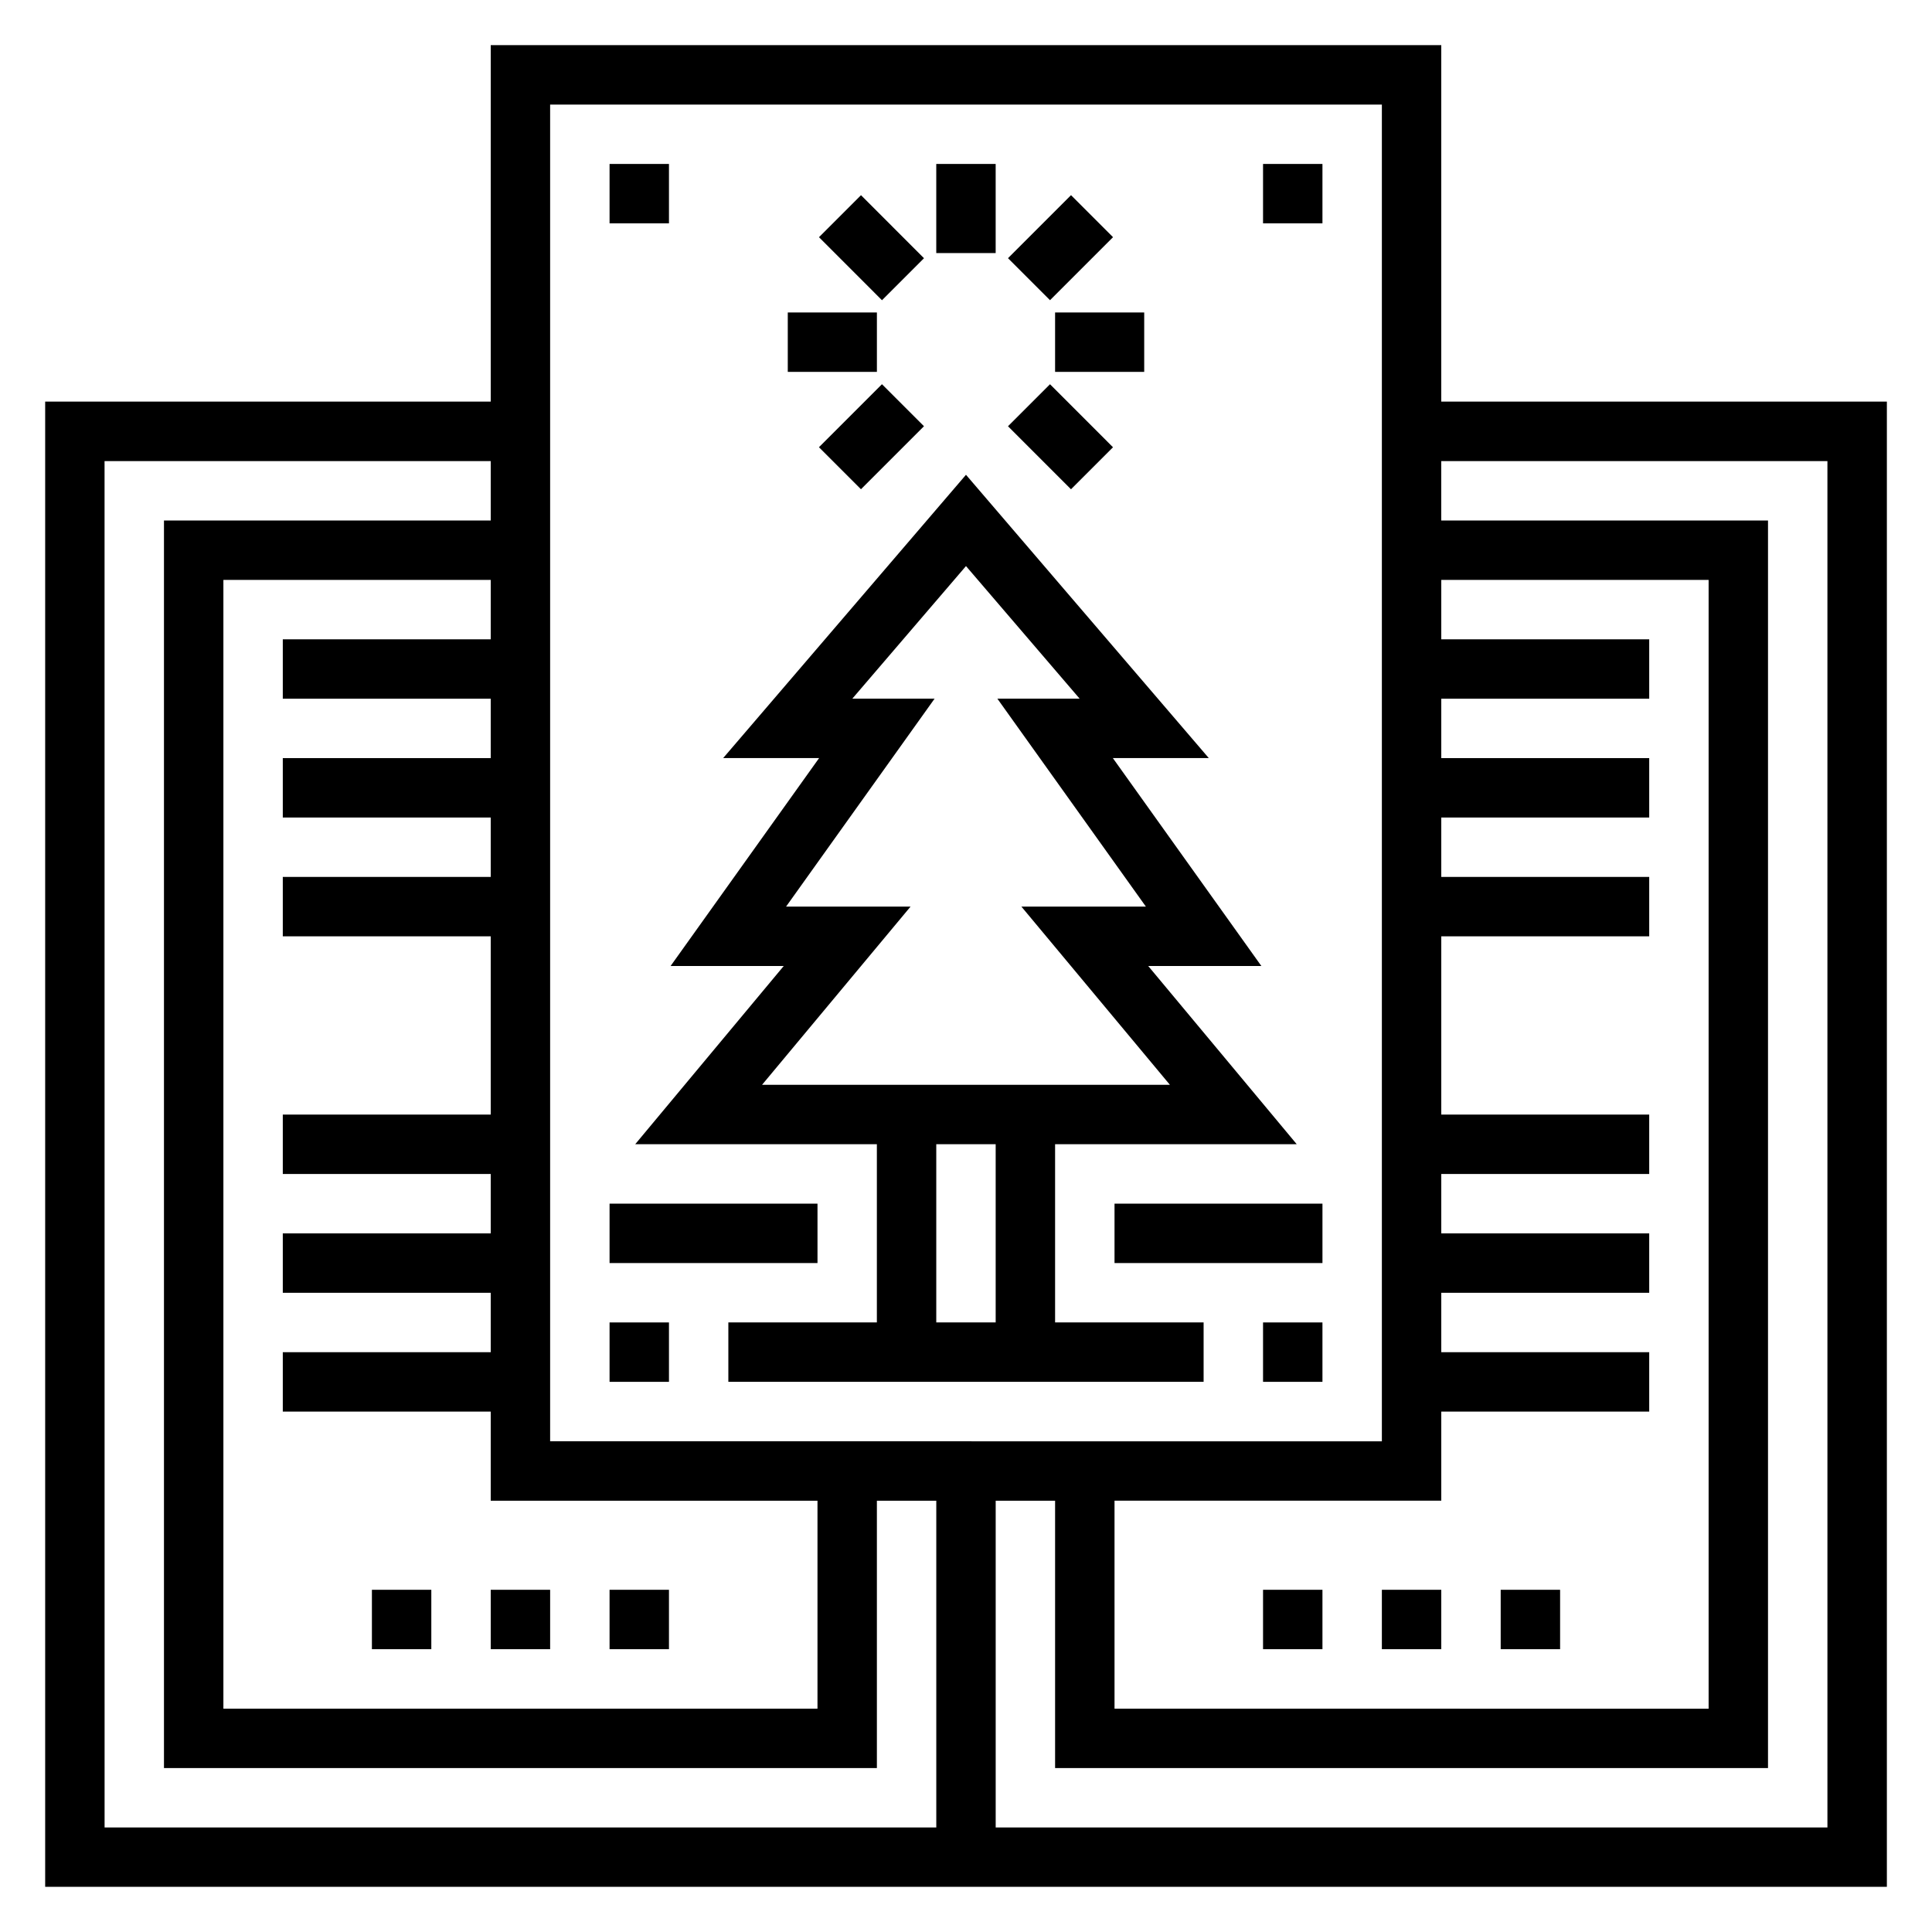
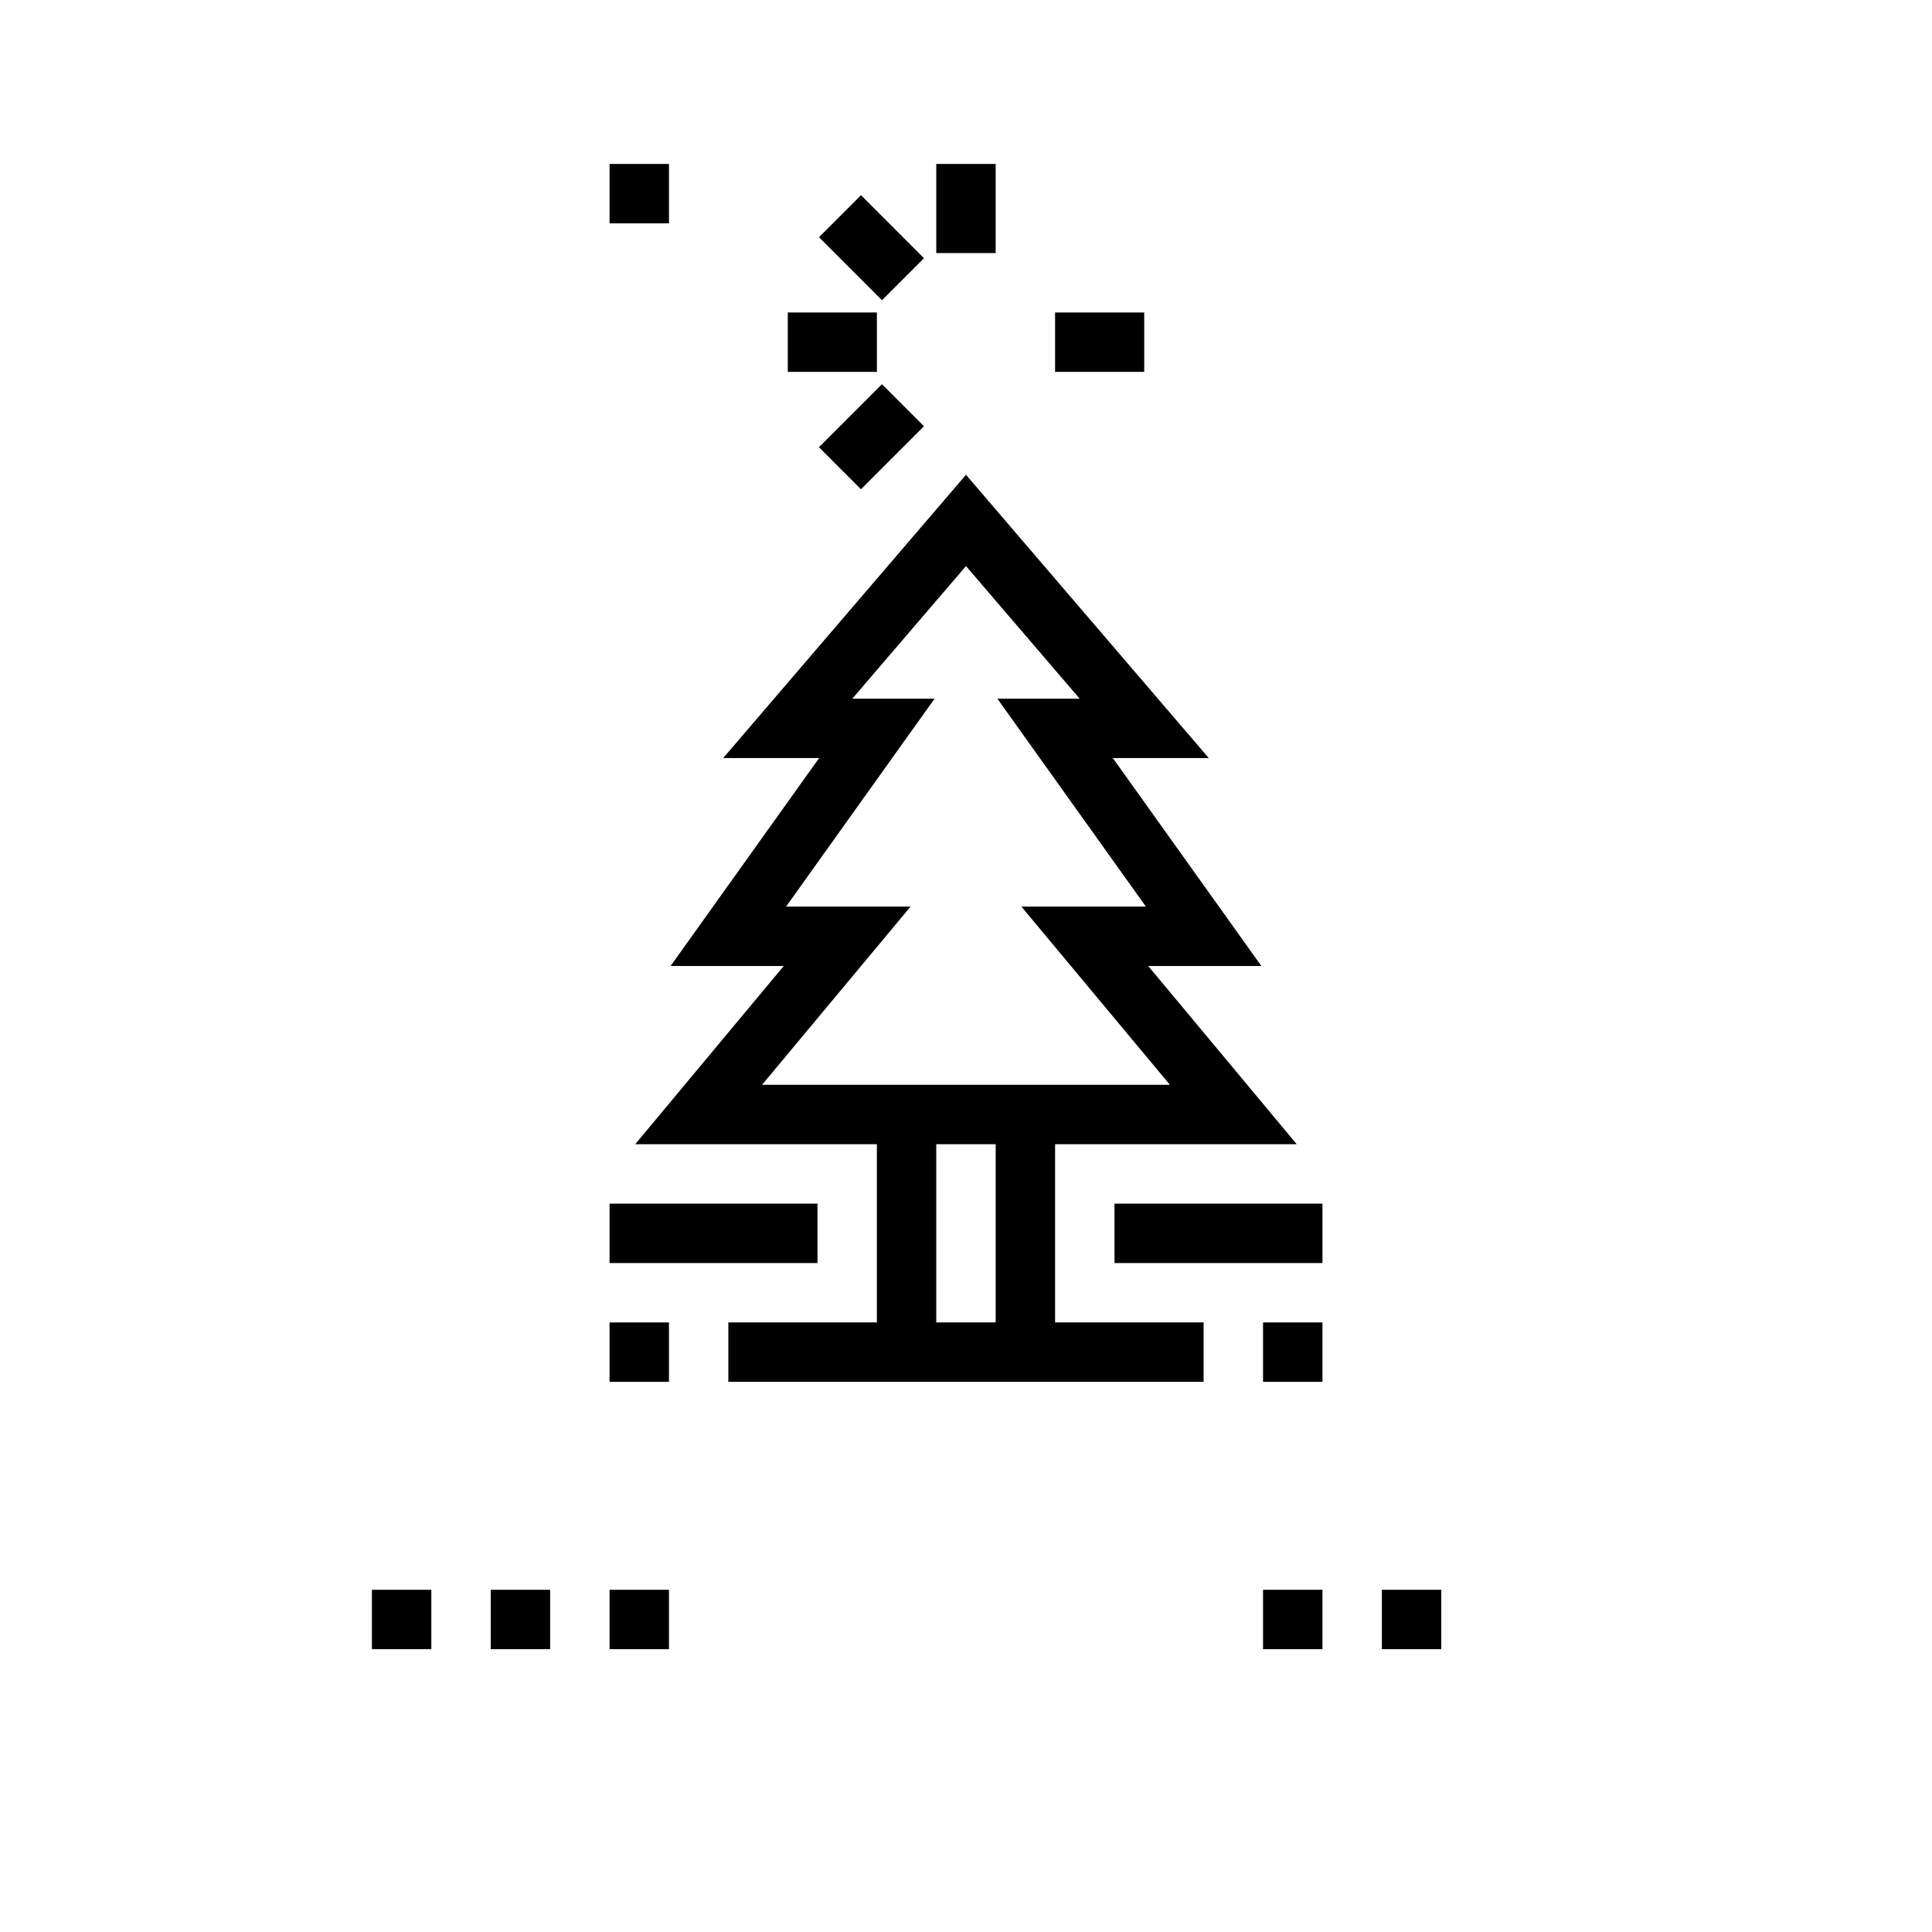
<svg xmlns="http://www.w3.org/2000/svg" fill="#000000" width="800px" height="800px" version="1.1" viewBox="144 144 512 512">
  <g>
    <path d="m423.61 447.23h64.039l-39.359-47.23h29.984l-39.359-55.105h25.426l-64.344-75.074-64.348 75.074h25.426l-39.359 55.105h29.984l-39.359 47.23h64.039v47.23h-39.359v15.742h125.95v-15.742h-39.359zm-38.297-62.977h-32.992l39.359-55.105h-21.805l30.121-35.133 30.117 35.133h-21.805l39.359 55.105h-32.992l39.359 47.23h-108.08zm6.809 62.977h15.742v47.23h-15.742z" />
-     <path d="m525.95 250.43v-94.465h-251.9v94.465h-118.08v393.6h488.07v-393.6zm-86.59 291.27h86.594v-23.617h55.105v-15.742h-55.105v-15.742h55.105v-15.742h-55.105v-15.742h55.105v-15.742h-55.105v-47.23h55.105v-15.742h-55.105v-15.742h55.105v-15.742h-55.105v-15.742h55.105v-15.742h-55.105v-15.742h70.848v299.14l-157.44-0.02zm-149.57-369.98h220.42v354.24l-220.42-0.004zm-15.742 141.7h-55.105v15.742h55.105v15.742l-55.105 0.004v15.742h55.105v15.742l-55.105 0.004v15.742h55.105v47.23l-55.105 0.004v15.742h55.105v15.742l-55.105 0.004v15.742h55.105v15.742l-55.105 0.004v15.742h55.105v23.617h86.594v55.105h-157.44v-299.14h70.848zm-102.34-47.23h102.34v15.742h-86.594v330.62h188.93v-70.848h15.742v86.594h-220.41zm456.58 362.11h-220.42v-86.594h15.742v70.848h188.93v-330.62h-86.594v-15.742h102.34z" />
    <path d="m242.56 565.31h15.742v15.742h-15.742z" />
    <path d="m274.05 565.31h15.742v15.742h-15.742z" />
    <path d="m305.54 565.31h15.742v15.742h-15.742z" />
    <path d="m478.72 565.31h15.742v15.742h-15.742z" />
    <path d="m510.21 565.31h15.742v15.742h-15.742z" />
-     <path d="m541.7 565.31h15.742v15.742h-15.742z" />
    <path d="m439.36 462.98h55.105v15.742h-55.105z" />
    <path d="m305.54 462.98h55.105v15.742h-55.105z" />
    <path d="m305.54 494.46h15.742v15.742h-15.742z" />
    <path d="m478.72 494.46h15.742v15.742h-15.742z" />
    <path d="m305.54 187.45h15.742v15.742h-15.742z" />
-     <path d="m478.72 187.45h15.742v15.742h-15.742z" />
    <path d="m392.12 187.45h15.742v23.617h-15.742z" />
    <path d="m361.04 206.86 11.133-11.133 16.695 16.703-11.133 11.133z" />
    <path d="m361.03 262.52 16.699-16.699 11.133 11.133-16.699 16.699z" />
-     <path d="m411.13 256.96 11.133-11.133 16.695 16.703-11.133 11.133z" />
    <path d="m352.77 226.81h23.617v15.742h-23.617z" />
    <path d="m423.61 226.81h23.617v15.742h-23.617z" />
-     <path d="m411.13 212.42 16.699-16.699 11.133 11.133-16.699 16.699z" />
  </g>
</svg>